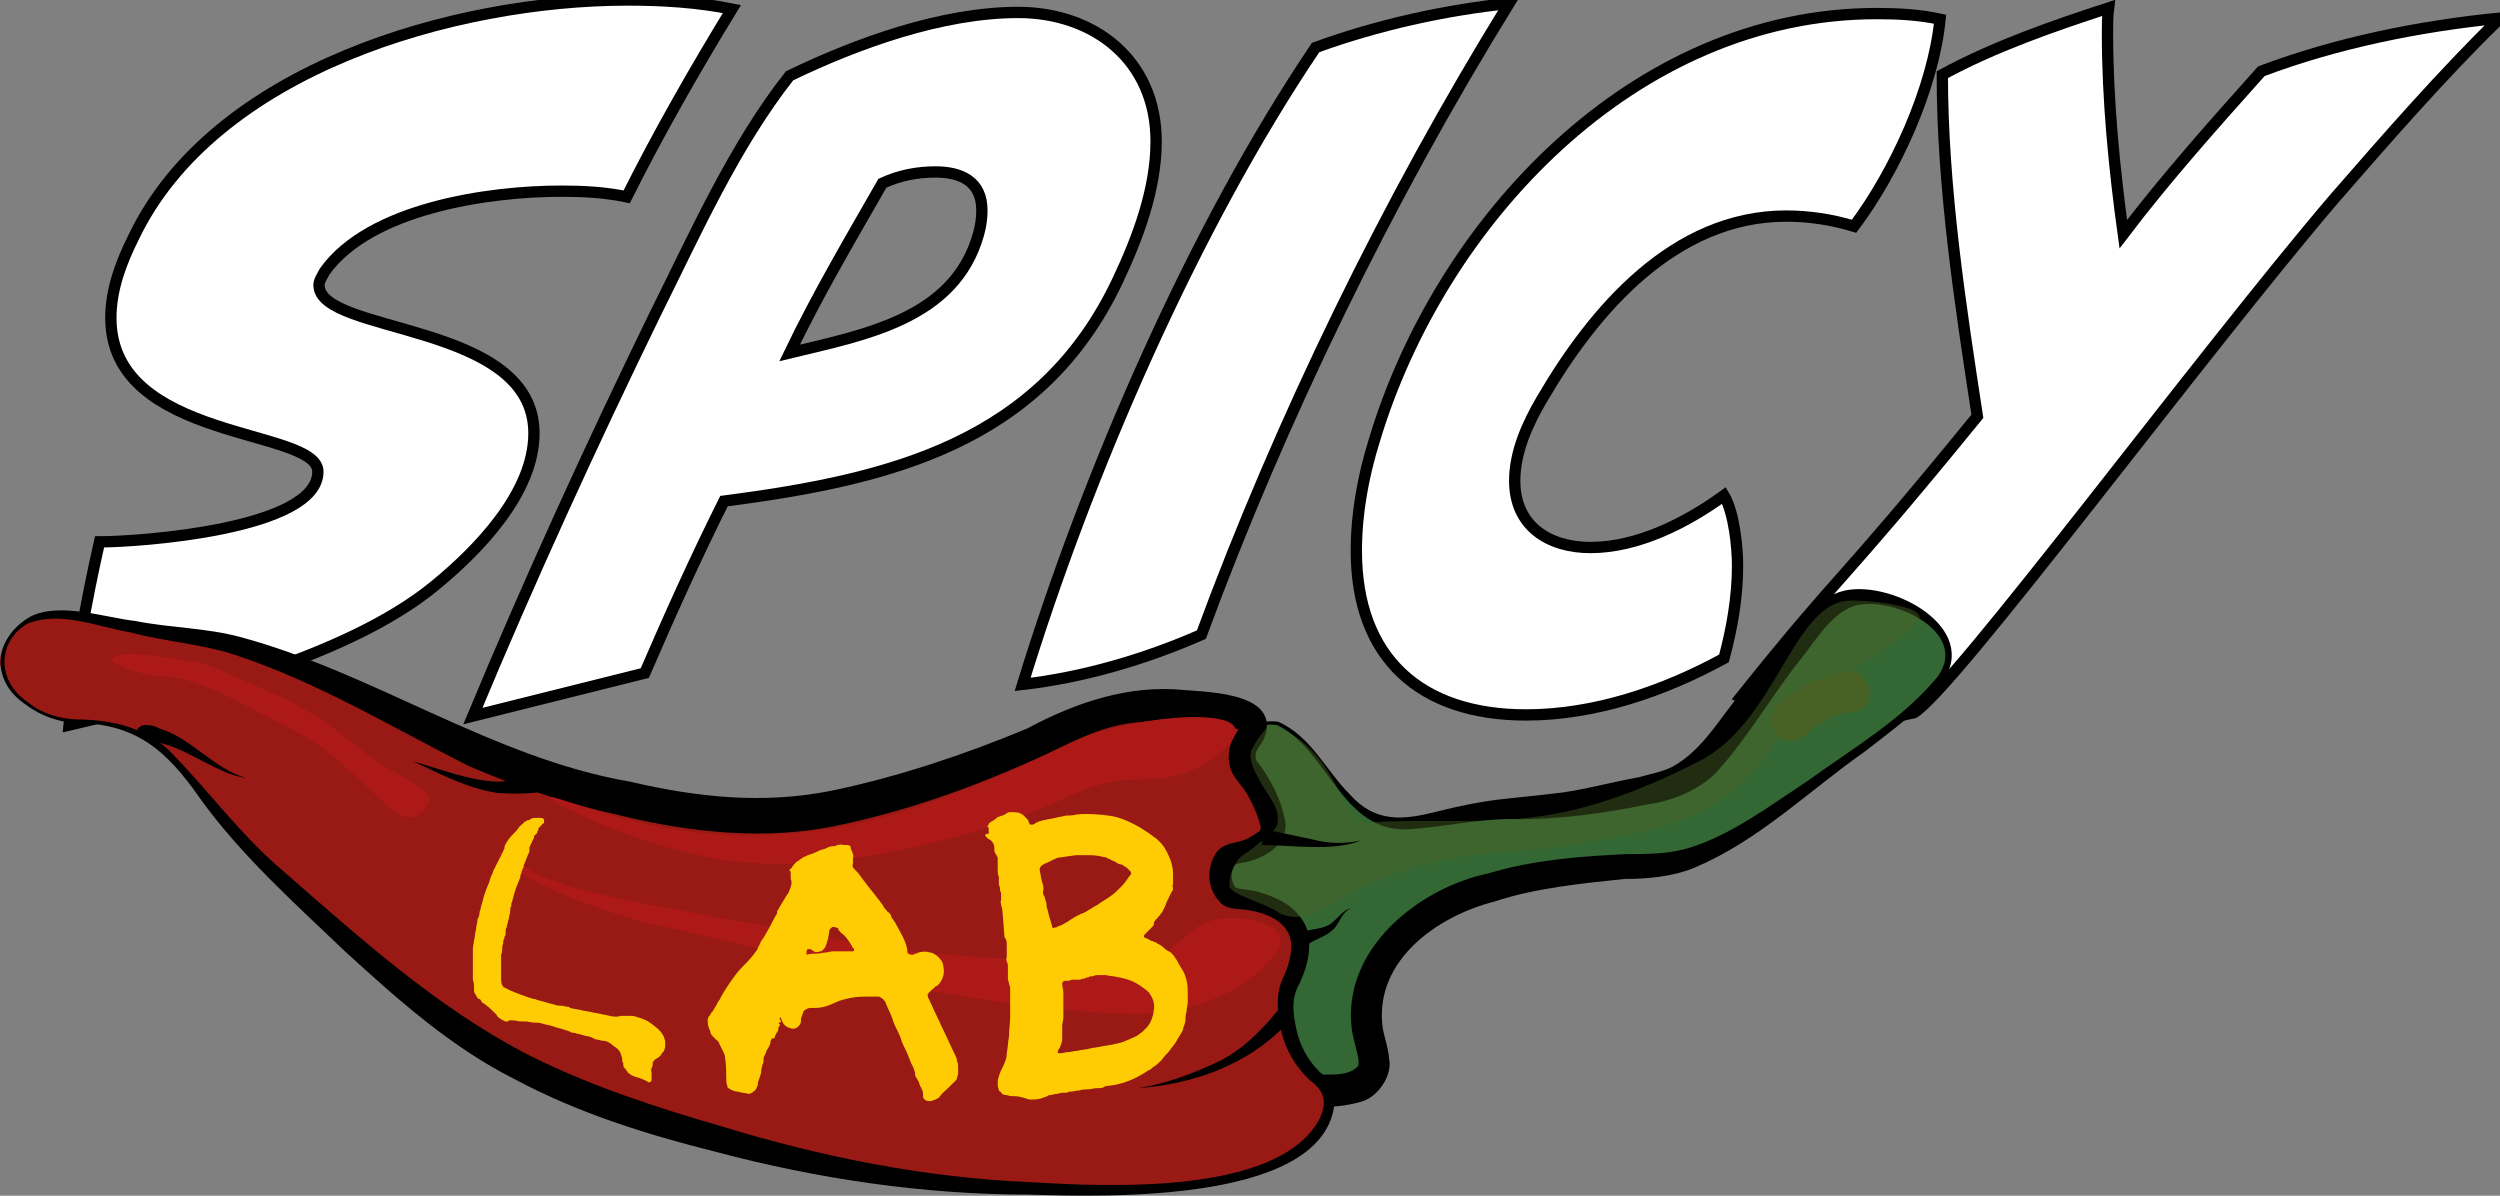
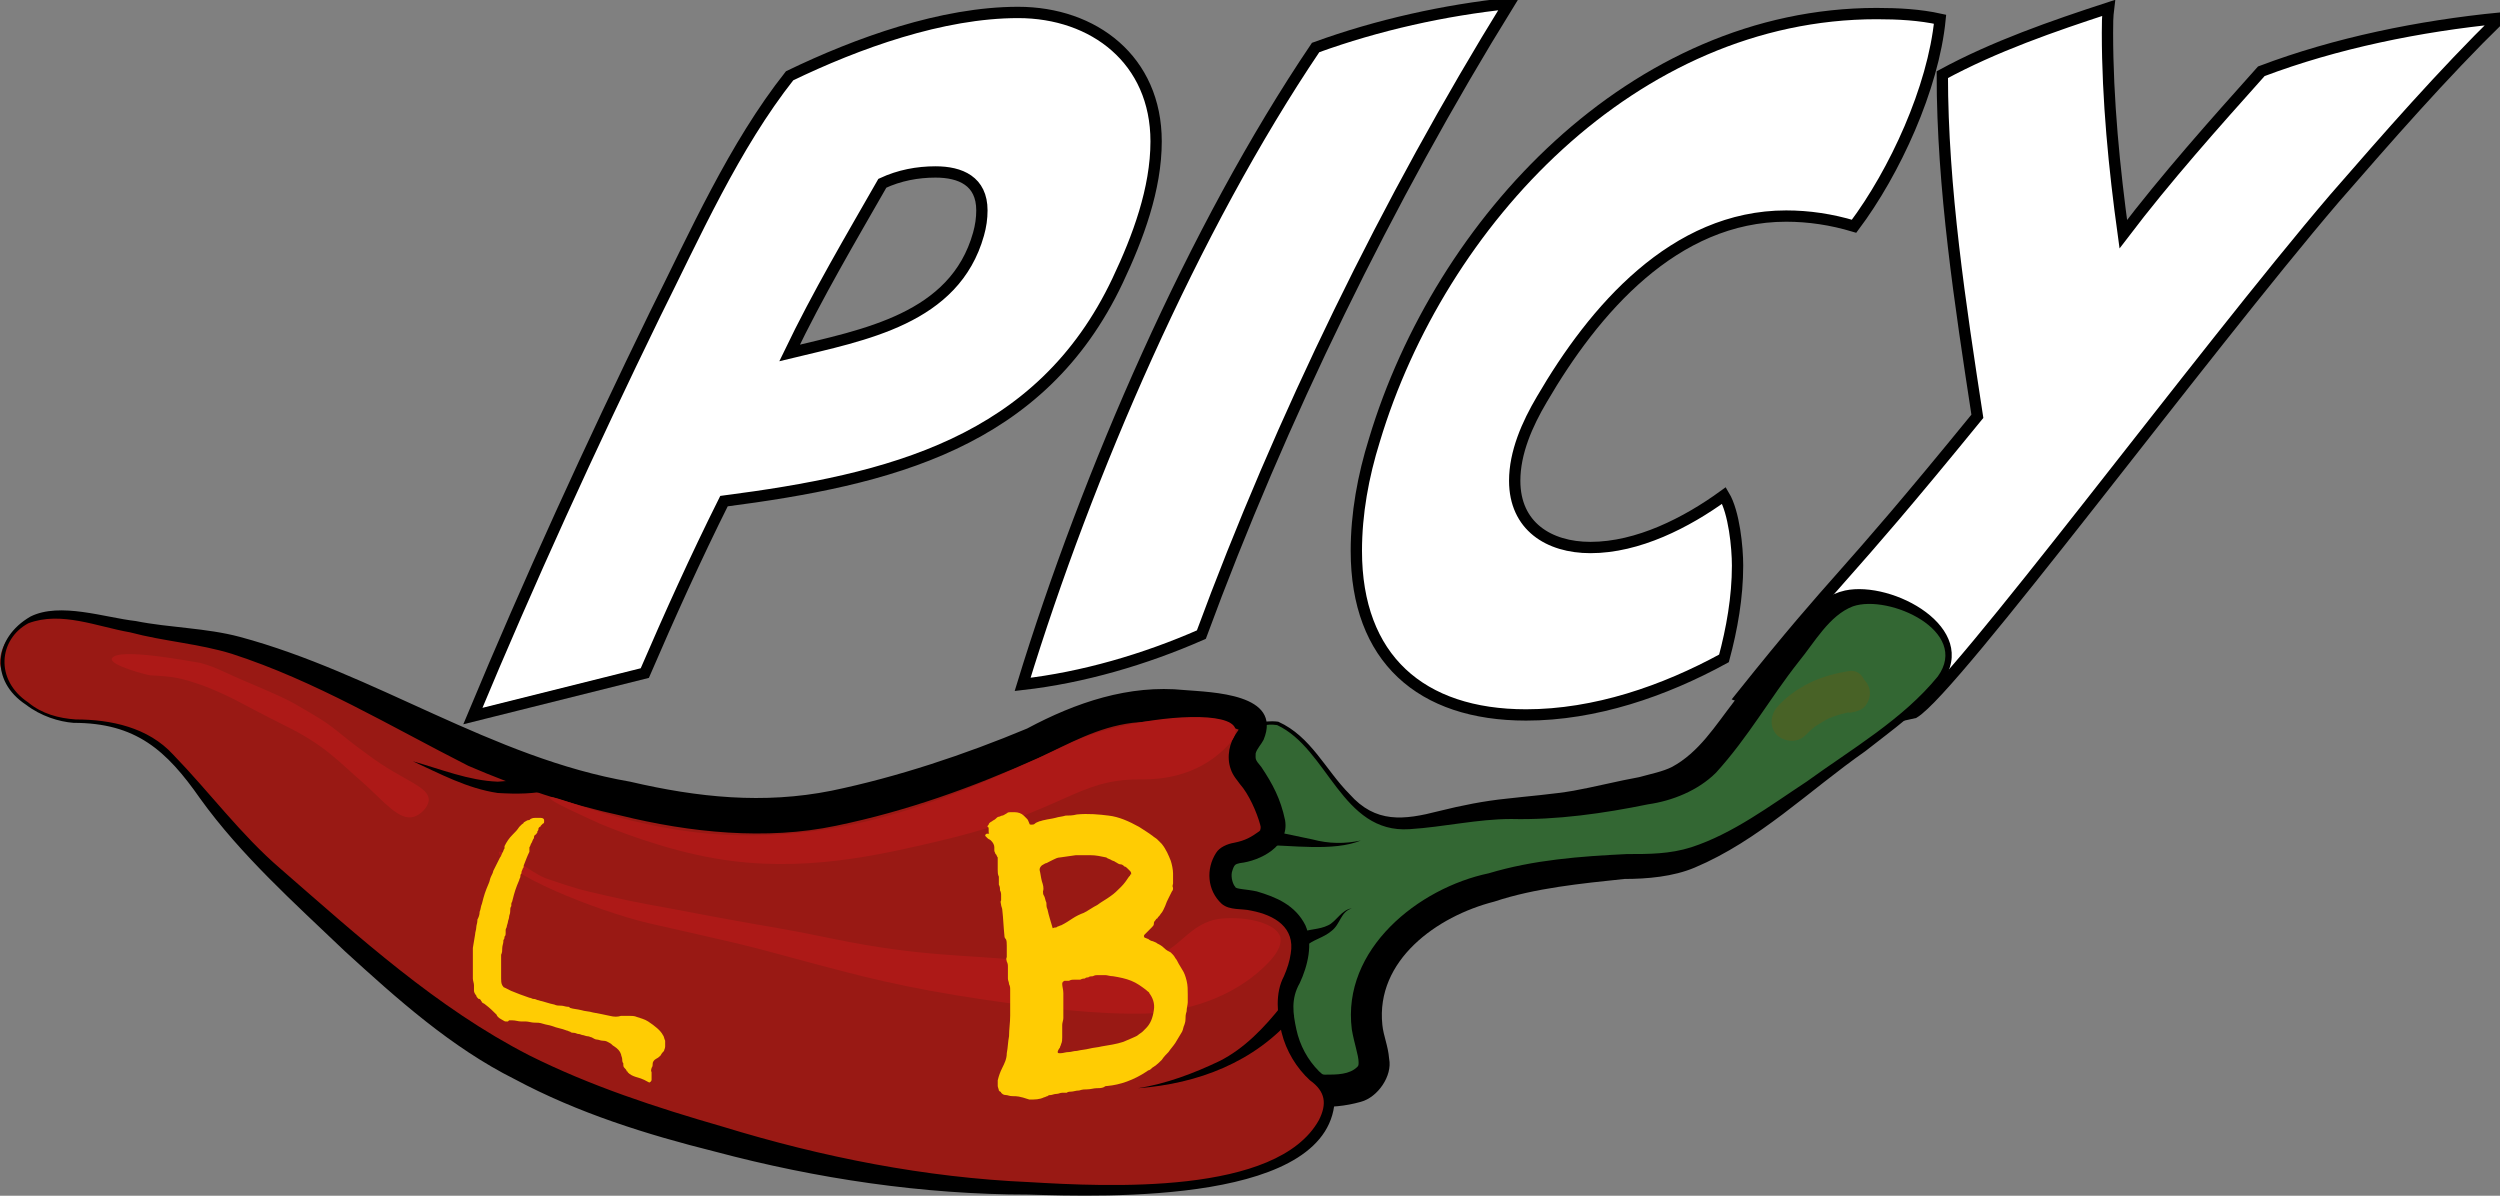
<svg xmlns="http://www.w3.org/2000/svg" version="1.1" id="Capa_2_00000079451902816181211550000008375375014719179431_" x="0px" y="0px" viewBox="0 0 221 105.7" style="enable-background:new 0 0 221 105.7;" xml:space="preserve">
  <rect x="0" y="0" width="221" height="105.7" fill="#808080" stroke="none" />
  <style type="text/css">
	.st0{fill:#FFFFFF;stroke:#000000;stroke-miterlimit:10;}
	.st1{fill:#336733;}
	.st2{fill:#991914;}
	.st3{fill:#486226;}
	.st4{opacity:0.46;fill:#486226;enable-background:new    ;}
	.st5{fill:#AD1917;}
	.st6{fill:#FFCC03;}
</style>
  <g>
-     <path class="st0" d="M8.8,47.9c3.5,0,19.3-1.1,19.3-6.2c0-3.9-18.3-2.6-18.3-13.6c0-2.5,0.9-4.9,2-7.1C18.9,6.1,40.2,0,55.5,0   c3.1,0,6.2,0.2,9.2,0.8c-3.3,5.4-6.5,11-9.3,16.6c-1.9-0.4-3.8-0.5-5.8-0.5c-6.4,0-16.9,1.5-20.9,7.1c-0.2,0.4-0.5,0.8-0.5,1.2   c0,4.4,19,3.2,19,13.1c0,5.3-5,10.4-8.8,13.5c-7.8,6.4-22.4,10-32.3,12.3C6.6,58.7,7.6,53.2,8.8,47.9z" />
    <path class="st0" d="M41.8,63.3c5-12,10.4-23.8,16.1-35.5c3.5-7,7-14.9,11.9-21.1c6-2.9,13.5-5.6,20.2-5.6s12.2,4.2,12.2,11.4   c0,4.2-1.6,8.5-3.4,12.3C92,39.2,78.6,42.4,64,44.3c-2.5,5-4.8,10.1-7,15.2C57,59.5,41.8,63.3,41.8,63.3z M86.5,20.7   c0.2-0.7,0.3-1.4,0.3-2.1c0-2.6-1.9-3.4-4.1-3.4c-1.6,0-3.2,0.3-4.7,1c-2.8,4.9-5.7,9.8-8.2,15C76.4,29.6,84.4,28.2,86.5,20.7   L86.5,20.7z" />
    <path class="st0" d="M116.3,4.2c5.5-2,11.4-3.3,17.1-3.9c-10.7,17.3-20.2,36.8-27.2,55.8c-5,2.2-10.5,3.8-15.8,4.4   C96.1,41.9,105.5,20.2,116.3,4.2z" />
    <path class="st0" d="M119.9,48.7c0-3.3,0.6-6.6,1.6-9.8c5.8-19.3,22.9-37.7,44.4-37.7c1.9,0,3.8,0.1,5.6,0.5   c-0.6,6.1-4,13.5-7.6,18.3c-2-0.6-4-0.9-6-0.9c-9.9,0-17,8.3-21.6,16.2c-1.3,2.2-2.4,4.7-2.4,7.2c0,4,3,5.9,6.7,5.9   c4.2,0,8.5-2.2,11.8-4.6c0.9,1.5,1.2,4.6,1.2,6.2c0,2.8-0.5,5.6-1.2,8.2c-5.3,2.9-11.4,5-17.5,5C125.6,63.2,119.9,58.2,119.9,48.7z   " />
    <path class="st0" d="M153.9,61.6c9.2-11.5,8.1-9.1,20.9-24.8c-1.5-9.8-3.1-20.2-3.1-30.2c4.6-2.5,9.8-4.3,14.7-5.9   c-0.1,0.8-0.1,1.4-0.1,2.2c0,5.9,0.6,12,1.4,17.8c3.8-5,8-9.7,12.2-14.4c6.6-2.5,14-4,21.1-4.7c-5.1,5-9.9,10.5-14.6,15.9   c-11.8,13.8-33.6,43.3-37.2,45.5c-5,1.2-6.2,0.1-11.3,0.1L153.9,61.6L153.9,61.6z" />
  </g>
  <g>
    <path class="st1" d="M113,63.9c0.5,0.2,0.9,0.5,1.8,1.2c1.8,1.5,2.1,2.6,3.7,4.4c0.8,1,1.7,2,2.9,2.6c2.1,1.1,4,0.5,7.6-0.1   c6.4-1.2,6.1-0.2,12.8-1.5c3.8-0.8,5.8-1.1,6.8-1.7c3.3-1.8,3.9-4,9.8-11.4c3-3.7,3.9-4.4,5.1-4.7c3.5-0.9,8.3,1.7,8.9,4.7   c0.5,2.8-4.4,6.3-14,13.2c-5.2,3.8-7.9,5.2-11.3,5.7c-1.8,0.2-2.4,0-6.3,0.5c-3.3,0.4-5.7,0.6-8.6,1.6c-3,0.9-5,1.6-7.1,3.4   c-1,0.8-3.7,3.3-4.1,6.9c-0.4,3.3,1.3,4.9,0.3,6.4c-1.3,1.8-5,1.2-5.4,1.2c-7.3-1.2-15.4-11.6-13.4-21C103.7,68.9,110,63,113,63.9z   " />
    <path d="M113,63.8c2.9,1.3,4.2,4.3,6.3,6.4c2.3,2.6,4.8,2.3,7.9,1.5c2-0.5,4-0.9,6-1.1c1.7-0.2,4.2-0.4,5.9-0.7s4.1-0.9,5.8-1.2   c1.1-0.3,2.1-0.5,2.9-0.9c2.4-1.3,3.8-3.6,5.5-5.8c1.2-1.6,2.5-3.2,3.8-4.7c1.8-1.9,3.3-4.5,6-5.1c4.2-0.9,12,3.3,8.6,8.1   c-1.9,2.5-4.4,4.2-6.8,6.1c-5,3.5-9.4,7.9-15.1,10.3c-1.9,0.8-4.2,1-6.2,1c-3.8,0.4-7.9,0.8-11.5,2c-5.1,1.3-10.5,5.2-9.9,10.9   c0.1,1,0.5,1.8,0.6,3c0.3,1.5-1,3.4-2.5,3.8c-11,3.1-20.7-10.8-19-20.8C101.9,72.1,107.9,63.1,113,63.8C113,63.8,113,63.8,113,63.8   z M112.9,64.1c-1.9-0.3-3.8,1.1-5.1,2.4c-2.8,2.7-4.8,6.5-5,10.3c-0.5,7.7,6.3,17.5,14.3,18.2c1.1,0,2.2,0,2.9-0.7   c0.1-0.1,0.1-0.2,0.1-0.4c0-0.6-0.4-1.7-0.6-2.9c-0.9-7.1,5.9-12.5,12.1-13.8c4-1.2,8.1-1.5,12.2-1.7c2,0,3.8,0,5.7-0.6   c3.7-1.2,7-3.7,10.2-5.8c4-2.9,8.5-5.5,11.6-9.3c2.9-4-4.3-7.3-7.5-6.2c-2.1,0.8-3.4,3.2-4.8,4.9c-2.6,3.3-4.4,6.6-7.3,9.8   c-1.6,1.6-3.9,2.5-6,2.8c-3.9,0.8-8.1,1.4-12.1,1.3c-3,0-5.9,0.7-9,0.9C118.6,73.7,117.4,66.2,112.9,64.1L112.9,64.1L112.9,64.1z" />
  </g>
  <g>
    <path class="st2" d="M2.4,62.2c2.6,2,5.2,1.4,7.8,1.9c4.4,0.8,6.6,4.7,9.5,8.1c0,0,3.5,4.5,16.5,15.4c10.4,8.8,21.7,11.6,33.1,14.5   c10.1,2.5,16.8,2.8,26.8,3.1c0,0,16,0.5,20.2-4.8c0.4-0.5,1.6-2.1,1.3-3.6c-0.2-1-1-1.3-1.9-2.4c-1.8-2.2-1.9-5-2-5.6   c-0.1-1.9,1.3-2.7,1.3-5.2c0-0.6-0.1-1-0.2-1.3c-0.6-1.6-2.5-2.2-3.2-2.4c-1.5-0.5-2.4-0.1-3.1-0.8c-0.6-0.7-0.7-2.1-0.1-3   c0.5-0.9,1.7-0.4,3.3-1.5c0.4-0.3,0.6-0.4,0.7-0.7c0.6-1-0.1-2.3-0.7-3.6c-0.9-1.9-1.7-2.1-1.8-3.3c-0.1-1.5,1.2-2,0.9-2.9   c-0.4-1.3-3.4-1.6-5.2-1.7c-1.6-0.1-4-0.3-7.2,0.4c-3.1,0.7-4,1.6-8.3,3.4c0,0-3.3,1.4-7.7,2.8c-4,1.3-8.5,2.7-14.2,3   c-5,0.2-8.7-0.6-13.1-1.5c-4.8-1-8.7-2.4-11.8-3.7c-3.3-1.4-3.2-1.6-8.7-4.2c-6-2.8-9.2-4.3-13.8-5.7c-3-0.9-0.7,0-12-2.2   c-2.6-0.5-5-1-6.8,0.4c-0.1,0.1-2.1,1.5-2,3.6C0.3,60.5,1.8,61.7,2.4,62.2L2.4,62.2z" />
    <path d="M2.5,62.1c1.2,1,2.7,1.4,4.2,1.5c3.1,0,6.4,0.7,8.6,3.1c3.2,3.3,6,7.1,9.5,10.1c6.9,6,13.8,12.3,22,16.5   c5.4,2.7,11.2,4.6,17.1,6.3c8.8,2.7,17.9,4.5,27.1,4.9c6.8,0.4,21.9,1.2,25.6-5.5c0.7-1.4,0.6-2.5-0.8-3.5   c-1.2-1.1-2.1-2.6-2.5-4.2s-0.6-3.5,0.2-5c0.3-0.7,0.5-1.3,0.6-2c0.4-2.3-1.4-3.4-3.5-3.8c-0.8-0.2-1.9,0-2.6-0.6   c-1.3-1.2-1.4-3.1-0.5-4.5c0.3-0.5,1-0.8,1.6-0.9c1-0.2,1.5-0.5,2.2-1l0.1-0.1c0-0.1,0.1-0.2,0-0.5c-0.3-1.1-1-2.7-1.8-3.6   c-0.2-0.3-0.6-0.7-0.8-1.3c-0.4-1.1-0.1-2.4,0.5-3.2c0.3-0.4,0.3-0.6,0.3-0.4s0.1,0.2-0.1,0.1c-2.6-1-6.5-0.9-9.4-0.6   c-3.1,0.4-5.5,1.8-8.3,3.1c-5.8,2.6-11.6,4.7-17.9,6c-6.2,1.3-12.9,0.6-19-0.9c-4.6-1-9.1-2.5-13.5-4.4c-6.9-3.5-13.5-7.5-20.9-9.9   c-2.9-0.9-6-1.1-9-1.9c-2.9-0.5-6.1-1.9-9-0.8C-0.1,56.5-0.5,60.1,2.5,62.1L2.5,62.1L2.5,62.1z M2.3,62.3c-3.2-2.1-2.9-5.9,0.4-7.8   c2.6-1.3,6.6,0.1,9.3,0.4c3,0.6,6.2,0.6,9.2,1.4C33.1,59.5,43.5,67,55.7,69.1c6,1.4,11.8,2,17.8,0.8c5.8-1.2,11.8-3.2,17.3-5.5   c4.3-2.3,9-3.9,13.9-3.4c2.4,0.2,8.7,0.3,7,4.4c-0.2,0.4-0.6,0.8-0.7,1.2c0,0.5-0.1,0.5,0.5,1.2c1,1.5,1.7,2.8,2.1,4.7   c0.4,2.3-2.2,3.6-4,3.8c-0.4,0.1-0.5,0.1-0.7,0.8c-0.1,0.5,0.1,1.1,0.3,1.3c0,0.2,1,0.2,1.9,0.4c1.7,0.5,3.4,1.2,4.3,3   c0.7,1.6,0.2,3.6-0.5,5.1c-0.8,1.4-0.6,2.7-0.3,4.1c0.3,1.4,1,2.7,2,3.7c0.6,0.5,1.3,1.3,1.4,2.2c0,9.6-20.4,8.9-27.1,8.7   c-9.3,0-18.7-1.4-27.7-3.8c-6-1.5-12.1-3.4-17.7-6.4c-5.6-2.8-10.4-7.1-15-11.3c-4.5-4.3-9.2-8.5-12.8-13.5   c-3-4.3-5.7-6.7-11.2-6.7C5.2,63.8,3.6,63.3,2.3,62.3L2.3,62.3L2.3,62.3z" />
  </g>
  <path class="st3" d="M163.6,59.3c-1.3,0.2-2.5,0.5-3.7,1.1c-1,0.5-2,1.2-2.8,2.1c-0.6,0.7-0.7,1.8,0,2.5c0.7,0.6,1.8,0.7,2.5,0  c0.3-0.3,0.6-0.6,1-0.9c-0.1,0.1-0.2,0.2-0.4,0.3c0.6-0.4,1.2-0.8,1.9-1.1c-0.1,0.1-0.3,0.1-0.4,0.2c0.7-0.3,1.4-0.5,2.2-0.6  c-0.2,0-0.3,0-0.5,0.1h0.2c0.5-0.1,0.9-0.2,1.2-0.5s0.5-0.8,0.5-1.2c0-0.5-0.2-0.9-0.5-1.2C164.5,59.5,164.1,59.3,163.6,59.3  C163.6,59.3,163.6,59.3,163.6,59.3z" />
-   <path class="st4" d="M112.4,64.1c-0.4-0.1-1.7,1.9-1.8,2.3c-0.2,1,0.3,1.8,1.1,3.2c0.7,1.1,1.5,2.1,1.2,3.3  c-0.1,0.4-0.7,0.9-1.8,1.8c-1.1,0.9-1.4,0.9-1.8,1.5c-0.1,0.2-0.7,1.2-0.6,2.1c0,0.8,3.1,1.5,4.2,2.3c2,1.2,4-0.3,5-0.7  c0.7-0.3,3.2-2.4,9-3.7c4.4-1,6.3-0.7,10.7-1.3c7.7-1.2,11-2,13.9-3.8c5.8-3.6,4.8-7.3,11.8-11.6c1.5-0.9,6.5-4,6.4-5  c-0.2-1-4.7-1.5-6.4-1.4c-4.8,0.4-6.4,10.8-13.1,14.2c-13.6,6.9-18.6,4.8-29.4,5.4C118.3,72.6,118.5,66.2,112.4,64.1L112.4,64.1z" />
  <path class="st5" d="M9.9,58.2c-0.3,0.6,3.2,1.5,3.4,1.5c2,0.1,2.7,0.2,4.9,1c2.5,1,3.1,1.5,6.9,3.4c3.7,1.8,4.9,3.3,7,5.1  c1.9,1.7,3.2,3.4,4.5,3c0.6-0.2,1.2-0.8,1.3-1.4c0.1-1.3-2.2-1.7-5.4-4.1c-2.9-2.1-2.7-2.3-5.1-3.7c-1.6-0.9-1.3-0.9-5.3-2.6  c-2.4-1-2.9-1.4-4.4-1.8C17,58.5,10.4,57.2,9.9,58.2z" />
  <path class="st5" d="M108,81.2c-3,0.3-3.7,3-6.5,3.5c-5.2,1-5.1,0.8-11.2,0.2c-4.6-0.5-8.9-0.3-16.6-1.9c-4.8-1-4.9-0.9-10.8-2  c-5.7-1.1-6.2-1.1-9.2-1.8c-2.6-0.6-2.3-0.5-5.3-1.5c-1.3-0.4-4.4-3-4.3-2.3c0.3,1.8,8.6,5.1,13.2,6.2c7.4,1.7,7.4,1.6,14.7,3.6  c3.8,1,7.7,2.1,15.2,3.2c4.9,0.7,9.7,1.3,14.1,1.2c2.3-0.1,6.8-0.8,10.2-3.9c1.9-1.7,1.7-2.5,1.7-2.8C112.9,81.6,110.2,81,108,81.2  L108,81.2z" />
  <path class="st5" d="M48.6,70.5c-0.1,0.3,2.9,1.6,4.4,2.3c1.2,0.5,5.6,2.3,10.3,3.1c7.6,1.3,14.4-0.3,19.9-1.6  c11-2.6,11.9-5.4,17.5-5.4c0.8,0,3.9,0.1,6.6-1.9c0.4-0.3,2.2-1.7,1.9-2.6c-0.5-1.5-6.3-1.2-10.9,0c-2.9,0.7-3.9,1.5-7.8,3.2  c-2.7,1.2-7.7,3.4-12.7,4.7c-2.2,0.6-8,2-15.1,1.4C54.7,73,48.8,70.1,48.6,70.5z" />
  <path d="M111.7,73.3l4.3,0.9c1.5,0.4,2.9,0.4,4.3,0.1c-2.4,1-6.2,0.4-8.8,0.4C111.6,74.7,111.7,73.3,111.7,73.3L111.7,73.3z" />
  <path d="M114.8,82.5c0.9-0.4,1.8-0.3,2.6-0.7c0.7-0.3,1.2-1.4,2.1-1.5c-1,0.3-1,1.4-1.8,2c-0.7,0.6-1.7,0.8-2.2,1.3  C115.5,83.7,114.8,82.5,114.8,82.5C114.8,82.5,114.8,82.5,114.8,82.5z" />
  <path d="M48.9,69.8c-1.7,0.4-3.2,0.4-4.9,0.3c-2.7-0.4-5.1-1.7-7.5-2.8C39,68,41.4,69,44,69.1c1.4-0.1,3.1-0.2,4.4-0.7L48.9,69.8  C48.9,69.8,48.9,69.8,48.9,69.8z" />
-   <path d="M12.1,64.5c0.4-0.5,0.7-0.4,0.9-0.4c0.4,0,0.8,0.1,1.1,0.3c2.9,0.9,4.7,3.5,7.7,4.4c-3.1-0.5-5.6-3.1-8.8-3.3  c-0.1,0,0,0.1,0.3-0.2L12.1,64.5C12.1,64.5,12.1,64.5,12.1,64.5z" />
  <path d="M114.4,89.8c-3.5,4.1-8.5,6-13.8,6.4c2.5-0.4,4.9-1.3,7.2-2.4c2.2-1.1,4-3,5.5-4.9L114.4,89.8  C114.4,89.8,114.4,89.8,114.4,89.8z" />
  <g>
    <path class="st6" d="M56.2,95.2c-0.3-0.1-0.5-0.2-0.7-0.4c0,0,0-0.1-0.1-0.1c0-0.1-0.1-0.2-0.2-0.3s-0.1-0.2-0.1-0.3V94   C55,93.9,55,93.7,55,93.6s-0.1-0.3-0.1-0.4c-0.1-0.3-0.3-0.5-0.6-0.7c-0.2-0.1-0.2-0.2-0.4-0.3c-0.2-0.1-0.3-0.2-0.6-0.2   c-0.2,0-0.4-0.1-0.5-0.1c-0.2,0-0.3-0.1-0.5-0.2c-0.1,0-0.2-0.1-0.4-0.1c-0.1,0-0.3-0.1-0.4-0.1s-0.2-0.1-0.4-0.1   c-0.1,0-0.2-0.1-0.4-0.1c-0.1,0-0.2,0-0.3-0.1c-0.1,0-0.2-0.1-0.3-0.1c-0.5-0.2-0.8-0.2-1.3-0.4c-0.3-0.1-0.5-0.1-0.8-0.2   s-0.5-0.1-0.8-0.1c-0.2,0-0.5-0.1-0.7-0.1h-0.4c-0.3,0-0.5-0.1-0.8-0.1H45l-0.1,0.1h-0.2c-0.1,0-0.2-0.1-0.4-0.2s-0.4-0.3-0.4-0.4   l0,0c-0.3-0.3-0.6-0.6-1-0.9c-0.1-0.1-0.2-0.1-0.3-0.2c0-0.1-0.1-0.1-0.1-0.2c-0.1-0.1-0.1-0.1-0.2-0.1c-0.1-0.1-0.2-0.2-0.2-0.3   c-0.1-0.1-0.2-0.3-0.2-0.4v-0.5c0-0.2-0.1-0.4-0.1-0.6v-2.7c0.1-0.5,0.1-0.7,0.2-1.2c0-0.2,0.1-0.4,0.1-0.6s0.1-0.4,0.1-0.6v-0.1   c0.1-0.2,0.2-0.4,0.2-0.7c0.1-0.2,0.1-0.5,0.2-0.7c0.2-0.8,0.3-1.1,0.6-1.8c0.1-0.2,0.1-0.4,0.2-0.6c0.1-0.2,0.2-0.4,0.2-0.5   c0.1-0.2,0.2-0.4,0.3-0.6l0.3-0.6c0.1-0.1,0.1-0.2,0.2-0.4c0.1-0.1,0.1-0.3,0.2-0.4v-0.2c0.2-0.4,0.4-0.7,0.7-1s0.4-0.4,0.6-0.7   C46,73,46,73,46.1,72.9c0.1-0.1,0.2-0.1,0.2-0.2c0.2-0.1,0.3-0.2,0.4-0.2s0.1,0,0.2-0.1c0.2-0.1,0.3-0.1,0.4-0.1h0.5   c0.2,0,0.3,0.1,0.3,0.2l0,0v0.1c0,0.1,0,0.2-0.1,0.2c0,0-0.1,0.1-0.2,0.2c0,0,0,0.1-0.1,0.1c-0.1,0.1-0.1,0.1-0.1,0.2   c0,0.1-0.1,0.2-0.1,0.2v0.1c-0.1,0.1-0.1,0.2-0.2,0.2c-0.1,0.1-0.1,0.2-0.1,0.3c-0.1,0.1-0.1,0.2-0.2,0.4c-0.1,0.1-0.1,0.3-0.2,0.4   v0.4c-0.2,0.4-0.3,0.7-0.5,1.2c0,0.1,0,0.2-0.1,0.3c0,0.1-0.1,0.2-0.1,0.3v0.1C46,77.3,46,77.4,46,77.5s-0.1,0.2-0.1,0.3   c-0.3,0.7-0.4,1-0.6,1.8c0,0.1-0.1,0.2-0.1,0.3v0.2c-0.1,0.1-0.1,0.3-0.1,0.5S45,80.9,45,81.1c0,0.1-0.1,0.3-0.1,0.4   s-0.1,0.3-0.1,0.4s-0.1,0.2-0.1,0.3v0.3c0,0.1,0,0.2-0.1,0.3c0,0.1,0,0.2-0.1,0.3v0.1c0,0.2-0.1,0.4-0.1,0.6s0,0.4-0.1,0.6v2.1   c0,0.2,0,0.4,0.1,0.6l0,0c0.1,0.1,0.1,0.2,0.2,0.2c0.2,0.1,0.4,0.2,0.6,0.3c0.5,0.2,1,0.4,1.6,0.6c0.1,0,0.3,0.1,0.3,0.1   c0.1,0,0.2,0,0.4,0.1c0.1,0,0.3,0.1,0.4,0.1c0.4,0.1,0.6,0.2,1.1,0.3c0.2,0.1,0.4,0.1,0.6,0.1S50,89,50.2,89c0.1,0,0.1,0,0.2,0.1   c0.3,0.1,0.6,0.1,1,0.2c0.3,0.1,0.7,0.1,1,0.2c0.6,0.1,1,0.2,1.5,0.3c0.4,0.1,0.7,0.1,1,0h0.7c0.2,0,0.5,0,0.7,0.1   c0.3,0.1,0.7,0.2,1,0.4c0.6,0.4,1.1,0.8,1.3,1.2c0.1,0.1,0.1,0.3,0.2,0.5v0.5c0,0.2-0.1,0.3-0.1,0.4c-0.1,0.1-0.2,0.2-0.3,0.4   c-0.1,0.1-0.2,0.2-0.4,0.3c-0.2,0.1-0.3,0.3-0.3,0.4s0,0.3-0.1,0.4c0,0.1-0.1,0.2,0,0.4v0.6c0,0.1,0,0.2-0.2,0.3   C56.7,95.3,56.5,95.3,56.2,95.2L56.2,95.2z" />
-     <path class="st6" d="M65.2,96.5c0,0-0.2,0-0.4-0.1c-0.1,0-0.2-0.1-0.4-0.2l-0.1-0.1V96c-0.1-0.2-0.1-0.5-0.1-0.7c0-0.6,0-1-0.1-1.8   c0-0.2-0.1-0.4-0.2-0.6l-0.3-0.6c0,0,0-0.1-0.1-0.2c0-0.1-0.1-0.1-0.2-0.2c-0.1-0.1-0.2-0.2-0.2-0.2c-0.2-0.2-0.3-0.3-0.3-0.5   c-0.1-0.2-0.1-0.3-0.2-0.5c0-0.2-0.1-0.5,0-0.7c0-0.1,0.1-0.2,0.2-0.3c0-0.1,0.1-0.2,0.2-0.3c0.1-0.2,0.2-0.3,0.3-0.5   s0.2-0.4,0.3-0.5c0.3-0.6,0.5-0.9,0.9-1.5c0.3-0.4,0.6-0.9,1.1-1.4c0.4-0.4,0.9-0.9,1.3-1.5c0.1-0.1,0.1-0.3,0.2-0.4   c0.1-0.2,0.2-0.5,0.4-0.7c0.1-0.2,0.3-0.5,0.4-0.7c0.3-0.5,0.4-0.8,0.7-1.3c0.1-0.1,0.1-0.2,0.1-0.3s0.1-0.2,0.1-0.2   c0.2-0.4,0.5-0.8,0.7-1.2c0.2-0.2,0.3-0.5,0.4-0.8s0.1-0.5,0-0.7v-0.6c0,0,0-0.1-0.1-0.1v-0.1l0.1-0.1l0.1-0.1   c0.1-0.2,0.2-0.3,0.4-0.5c0.2-0.1,0.4-0.3,0.6-0.4c0.1-0.1,0.3-0.1,0.4-0.2c0.1,0,0.2-0.1,0.3-0.1s0.2-0.1,0.3-0.1   c0.1-0.1,0.3-0.1,0.4-0.2c0.2-0.1,0.4-0.1,0.6-0.2s0.4-0.2,0.7-0.2c0.1,0,0.2,0,0.3-0.1c0.2,0,0.4-0.1,0.5,0h0.4   c0.2,0,0.3,0.1,0.3,0.2s0,0.2,0.1,0.3c0,0.1,0.1,0.2,0.1,0.3s0.1,0.2,0,0.3v0.6c-0.1,0.1,0,0.3,0.1,0.4c0.2,0.2,0.4,0.4,0.6,0.7   s0.4,0.5,0.6,0.8c0.3,0.4,0.5,0.6,0.8,1c0.2,0.3,0.5,0.6,0.7,1c0.1,0.1,0.1,0.1,0.2,0.2c0,0.1,0.1,0.1,0.2,0.2s0.2,0.2,0.2,0.4   c0.1,0.1,0.2,0.3,0.3,0.4c0.2,0.4,0.4,0.7,0.6,1.1s0.4,0.8,0.5,1.3v0.2c0,0.2,0.2,0.3,0.4,0.3c0.1,0,0.2,0,0.3-0.1   c0.1,0,0.2,0,0.3-0.1c0.4-0.1,0.7-0.1,1,0c0.2,0,0.3,0.1,0.5,0.2c0.3,0.2,0.4,0.4,0.5,0.5s0.2,0.4,0.2,0.6c0.1,0.5,0,1-0.4,1.5   c-0.1,0.1-0.2,0.2-0.3,0.2c-0.1,0.1-0.1,0.1-0.2,0.2c-0.1,0.1-0.2,0.1-0.2,0.2c-0.2,0.1-0.2,0.2-0.3,0.3c0,0.1,0,0.2,0.1,0.4   c0.3,0.6,0.4,0.9,0.7,1.5c0.3,0.6,0.5,1.1,0.8,1.7s0.5,1.1,0.8,1.7c0.1,0.2,0.2,0.4,0.2,0.6c0.1,0.2,0.1,0.4,0.1,0.6v0.5   c0,0.1-0.1,0.3-0.1,0.4c0,0,0,0.1-0.1,0.2s-0.2,0.2-0.3,0.3c-0.1,0.1-0.2,0.2-0.3,0.3c-0.3,0.3-0.6,0.5-0.8,0.8   c-0.1,0.2-0.4,0.3-0.7,0.4c-0.2,0.1-0.4,0-0.5,0c-0.2-0.1-0.3-0.2-0.3-0.4v-0.2c0-0.2-0.1-0.4-0.2-0.6c-0.1-0.1-0.1-0.3-0.2-0.5   s-0.2-0.3-0.3-0.5v-0.2c0-0.1-0.1-0.3-0.1-0.4c-0.1-0.1-0.1-0.3-0.2-0.4c-0.2-0.4-0.3-0.8-0.5-1.2s-0.4-0.8-0.5-1.2   c-0.2-0.5-0.4-0.8-0.6-1.3c0-0.1-0.1-0.2-0.1-0.3s-0.1-0.2-0.1-0.3c-0.2-0.4-0.3-0.7-0.5-1.1c0-0.1,0-0.1-0.1-0.2   c-0.1-0.2-0.3-0.3-0.5-0.4h-1c-0.5,0-0.9,0-1.4,0.1s-1,0.2-1.4,0.4c-0.6,0.3-1.2,0.5-1.8,0.5h-0.4c-0.1,0-0.2,0-0.4,0.1   c-0.2,0.1-0.3,0.2-0.3,0.3s-0.1,0.2-0.1,0.3c-0.1,0.2-0.1,0.3-0.1,0.5s-0.1,0.3-0.3,0.5c-0.1,0.1-0.4,0.2-0.6,0.1   c-0.4-0.1-0.6-0.3-0.7-0.5c0-0.1-0.1-0.1-0.1-0.2S69,90,69,89.9c-0.1,0.1-0.1,0.2,0,0.3s0,0.2-0.1,0.2s-0.1,0.1,0,0.1   c0.1,0.1,0,0.2,0,0.2c-0.1,0.1-0.1,0.2-0.1,0.2v0.2c-0.1,0.1-0.2,0.3-0.3,0.5c0,0.1,0,0.2-0.2,0.2c-0.1,0-0.1,0-0.1,0.1   c-0.1,0.1-0.1,0.2-0.1,0.3S68,92.4,68,92.5c-0.1,0.1-0.1,0.2-0.2,0.3c-0.1,0.3-0.2,0.5-0.3,0.7v0.1c0,0.2,0,0.4-0.1,0.5   c0,0.2-0.1,0.3-0.1,0.5c0,0.3-0.1,0.5-0.2,0.8c0,0.1-0.1,0.2-0.1,0.3s0,0.3-0.1,0.4c0,0.1-0.1,0.2-0.1,0.2c0,0.1-0.1,0.1-0.2,0.2   s-0.3,0.2-0.4,0.2C65.8,96.6,65.5,96.6,65.2,96.5L65.2,96.5z M71.3,84.4L71.3,84.4c0.3-0.1,0.6-0.1,0.9-0.1s0.6-0.1,0.8-0.1   s0.4-0.1,0.6-0.1h1.8c0.1,0,0.1-0.1,0.1-0.2c-0.1-0.1-0.2-0.2-0.2-0.3c-0.1-0.1-0.1-0.2-0.2-0.3c-0.2-0.3-0.4-0.6-0.7-0.8l-0.1-0.1   l-0.1-0.1c0,0-0.1-0.1-0.1-0.2S74,82,73.9,82c-0.2-0.1-0.3-0.1-0.5,0.1c-0.1,0.1-0.1,0.2-0.1,0.3c0,0.2-0.1,0.4-0.1,0.6   c-0.1,0.2-0.1,0.4-0.2,0.6c0,0,0,0.1-0.1,0.2s-0.2,0.3-0.4,0.3c-0.2,0.1-0.5,0.1-0.7-0.1c-0.1-0.1-0.2-0.1-0.3-0.1h-0.1   c-0.1,0.1-0.1,0.2-0.1,0.2v0.1C71.3,84.3,71.3,84.3,71.3,84.4C71.3,84.5,71.3,84.5,71.3,84.4L71.3,84.4z" />
    <path class="st6" d="M89.5,96.9c-0.3,0-0.4-0.1-0.6-0.1s-0.3-0.1-0.4-0.2c0,0,0-0.1-0.1-0.1l-0.1-0.1c0-0.1-0.1-0.3-0.1-0.4v-0.5   c0.1-0.4,0.2-0.7,0.4-1.1s0.4-0.8,0.4-1.3c0.1-0.5,0.1-1,0.2-1.5c0-0.6,0.1-1.2,0.1-1.8v-2.3c0-0.2,0-0.3-0.1-0.5   c0-0.2-0.1-0.3-0.1-0.5v-1c0-0.2,0-0.3-0.1-0.5c0-0.1-0.1-0.2,0-0.4v-1c0-0.2,0-0.5-0.1-0.6c0,0-0.1-0.1-0.1-0.2   c-0.1-1-0.1-1.5-0.2-2.4c0-0.1-0.1-0.3-0.1-0.4s-0.1-0.3,0-0.4v-0.4c0-0.2,0-0.3-0.1-0.5c0-0.2,0-0.3-0.1-0.5v-0.7   c-0.1-0.2-0.1-0.4-0.1-0.6v-1.1c-0.1-0.1-0.1-0.3-0.2-0.3c0-0.1-0.1-0.2-0.1-0.3v-0.3c0-0.2-0.1-0.4-0.3-0.6   c-0.1-0.1-0.2-0.1-0.3-0.2c-0.1-0.1-0.2-0.2-0.2-0.2v-0.1c0.1-0.1,0.1-0.1,0.2-0.1c0.1,0,0.2,0,0.1-0.1v-0.3c0-0.1,0-0.2-0.1-0.2   c0-0.1,0-0.1,0.1-0.2c0-0.1,0.1-0.2,0.3-0.3c0.1-0.1,0.2-0.1,0.3-0.2c0.1-0.1,0.2-0.2,0.3-0.2s0.2-0.1,0.3-0.1s0.2-0.1,0.4-0.2   c0.1-0.1,0.2-0.1,0.3-0.1h0.4c0.3,0,0.6,0.1,0.8,0.3c0.1,0.1,0.2,0.2,0.3,0.3c0.1,0.1,0.1,0.2,0.2,0.4c0,0.1,0.1,0.1,0.2,0.1   s0.2,0,0.3-0.1c0.1-0.1,0.2-0.1,0.4-0.2c0.1,0,0.3-0.1,0.4-0.1c0.4-0.1,0.6-0.1,1-0.2c0.3-0.1,0.6-0.1,0.9-0.2c0.3,0,0.6,0,1-0.1   c1-0.1,2,0,2.8,0.1c0.9,0.1,1.8,0.5,2.7,1c0.3,0.2,0.8,0.5,1.2,0.8c0.1,0.1,0.3,0.2,0.4,0.3s0.2,0.2,0.4,0.4c0.4,0.5,0.6,1,0.8,1.5   c0.1,0.3,0.2,0.8,0.2,1.1v0.9c0,0.1-0.1,0.2,0,0.4c0,0.1,0,0.2-0.1,0.3l-0.3,0.6c-0.1,0.2-0.2,0.4-0.3,0.7   c-0.1,0.2-0.2,0.5-0.4,0.7c-0.1,0.2-0.2,0.2-0.3,0.4c-0.1,0-0.1,0.1-0.2,0.2s-0.1,0.2-0.1,0.3s-0.1,0.2-0.2,0.3s-0.2,0.2-0.3,0.3   c-0.1,0.1-0.2,0.2-0.3,0.3c-0.1,0.1-0.1,0.2,0,0.3c0.1,0,0.2,0.1,0.3,0.1c0.1,0.1,0.3,0.2,0.4,0.2c0.2,0.1,0.3,0.1,0.4,0.2   c0.2,0.1,0.4,0.2,0.6,0.4s0.4,0.3,0.6,0.4c0.2,0.2,0.3,0.3,0.4,0.5c0.1,0.1,0.2,0.3,0.3,0.5c0.1,0.2,0.2,0.3,0.3,0.5   c0.2,0.3,0.3,0.6,0.4,1s0.1,0.8,0.1,1.2v0.7c0,0.2-0.1,0.5-0.1,0.8c-0.1,0.3-0.1,0.5-0.1,0.7c0,0.1,0,0.2-0.1,0.5   c-0.1,0.2-0.1,0.4-0.2,0.6s-0.2,0.3-0.3,0.5c-0.1,0.2-0.2,0.3-0.3,0.5c-0.2,0.3-0.4,0.5-0.6,0.8c-0.2,0.2-0.4,0.4-0.6,0.7   c-0.2,0.2-0.4,0.4-0.7,0.6c-0.2,0.1-0.2,0.2-0.4,0.3c0,0-0.1,0-0.2,0.1c-1.2,0.8-2.4,1.2-3.5,1.3c-0.1,0-0.2,0-0.3,0.1   c-0.2,0.1-0.5,0.1-0.7,0.1s-0.5,0.1-0.8,0.1c-0.2,0-0.4,0-0.7,0.1c-0.3,0-0.5,0.1-0.7,0.1c-0.1,0-0.3,0-0.4,0.1h-0.4   c-0.2,0-0.3,0.1-0.5,0.1s-0.4,0.1-0.5,0.1s-0.2,0-0.3,0.1c-0.1,0-0.2,0.1-0.3,0.1c-0.4,0.2-0.8,0.2-1.3,0.2   C90.1,96.9,89.9,96.9,89.5,96.9L89.5,96.9z M93.6,93.1h0.2c0.2,0,0.4-0.1,0.7-0.1c0.2,0,0.4-0.1,0.7-0.1c0.4-0.1,0.7-0.1,1.1-0.2   s0.7-0.1,1.1-0.2c0.6-0.1,1.3-0.2,1.9-0.4c0.2-0.1,0.5-0.2,0.7-0.3s0.5-0.2,0.6-0.3s0.3-0.2,0.4-0.3s0.2-0.2,0.3-0.3   c0.4-0.4,0.6-0.9,0.7-1.6c0.1-0.6-0.1-1.1-0.4-1.5c0-0.1-0.1-0.1-0.3-0.3c-0.4-0.3-0.8-0.6-1.3-0.8s-1-0.3-1.6-0.4   c-0.3,0-0.5-0.1-0.7-0.1H97c-0.1,0-0.2,0-0.4,0.1c-0.1,0-0.3,0-0.4,0.1c-0.1,0-0.2,0-0.3,0.1c-0.1,0-0.2,0-0.4,0.1H95   c-0.2,0-0.3,0-0.5,0.1h-0.4c-0.2,0.1-0.2,0.2-0.2,0.3c0,0.2,0.1,0.5,0.1,0.8V90c0,0.2-0.1,0.4-0.1,0.6v1.1c0,0.2,0,0.4-0.1,0.6   c0,0.1-0.1,0.2-0.1,0.3C93.4,93,93.5,93.1,93.6,93.1L93.6,93.1z M93.2,82c0.1,0,0.2,0,0.3-0.1c0.1,0,0.2-0.1,0.3-0.1   c0.4-0.2,0.7-0.4,1-0.6s0.7-0.4,1-0.5c0.4-0.2,0.8-0.5,1.2-0.7c0.4-0.3,0.8-0.5,1.2-0.8c0.3-0.2,0.6-0.5,0.9-0.8s0.5-0.6,0.7-0.9   l0.1-0.1c0-0.1,0-0.1,0.1-0.1c0-0.1,0-0.2-0.1-0.3s-0.1-0.1-0.2-0.2s-0.2-0.2-0.3-0.2c-0.1-0.1-0.2-0.2-0.4-0.2   c-0.1,0-0.2-0.1-0.4-0.2c-0.1-0.1-0.3-0.1-0.4-0.2c-0.2-0.1-0.3-0.1-0.4-0.2c-0.5-0.1-0.9-0.2-1.4-0.2h-1.3   c-0.6,0.1-0.8,0.1-1.4,0.2c-0.2,0-0.4,0.1-0.6,0.2s-0.4,0.2-0.6,0.3c-0.1,0-0.2,0.1-0.4,0.2c-0.1,0.1-0.2,0.2-0.2,0.4   c0.1,0.4,0.1,0.6,0.2,1c0.1,0.3,0.2,0.6,0.1,0.9c0,0.1,0,0.3,0.1,0.4c0.1,0.2,0.1,0.4,0.2,0.6c0,0.2,0,0.4,0.1,0.6   c0.1,0.5,0.3,1.1,0.5,1.8C93,82,93,82.1,93.2,82L93.2,82z" />
  </g>
</svg>